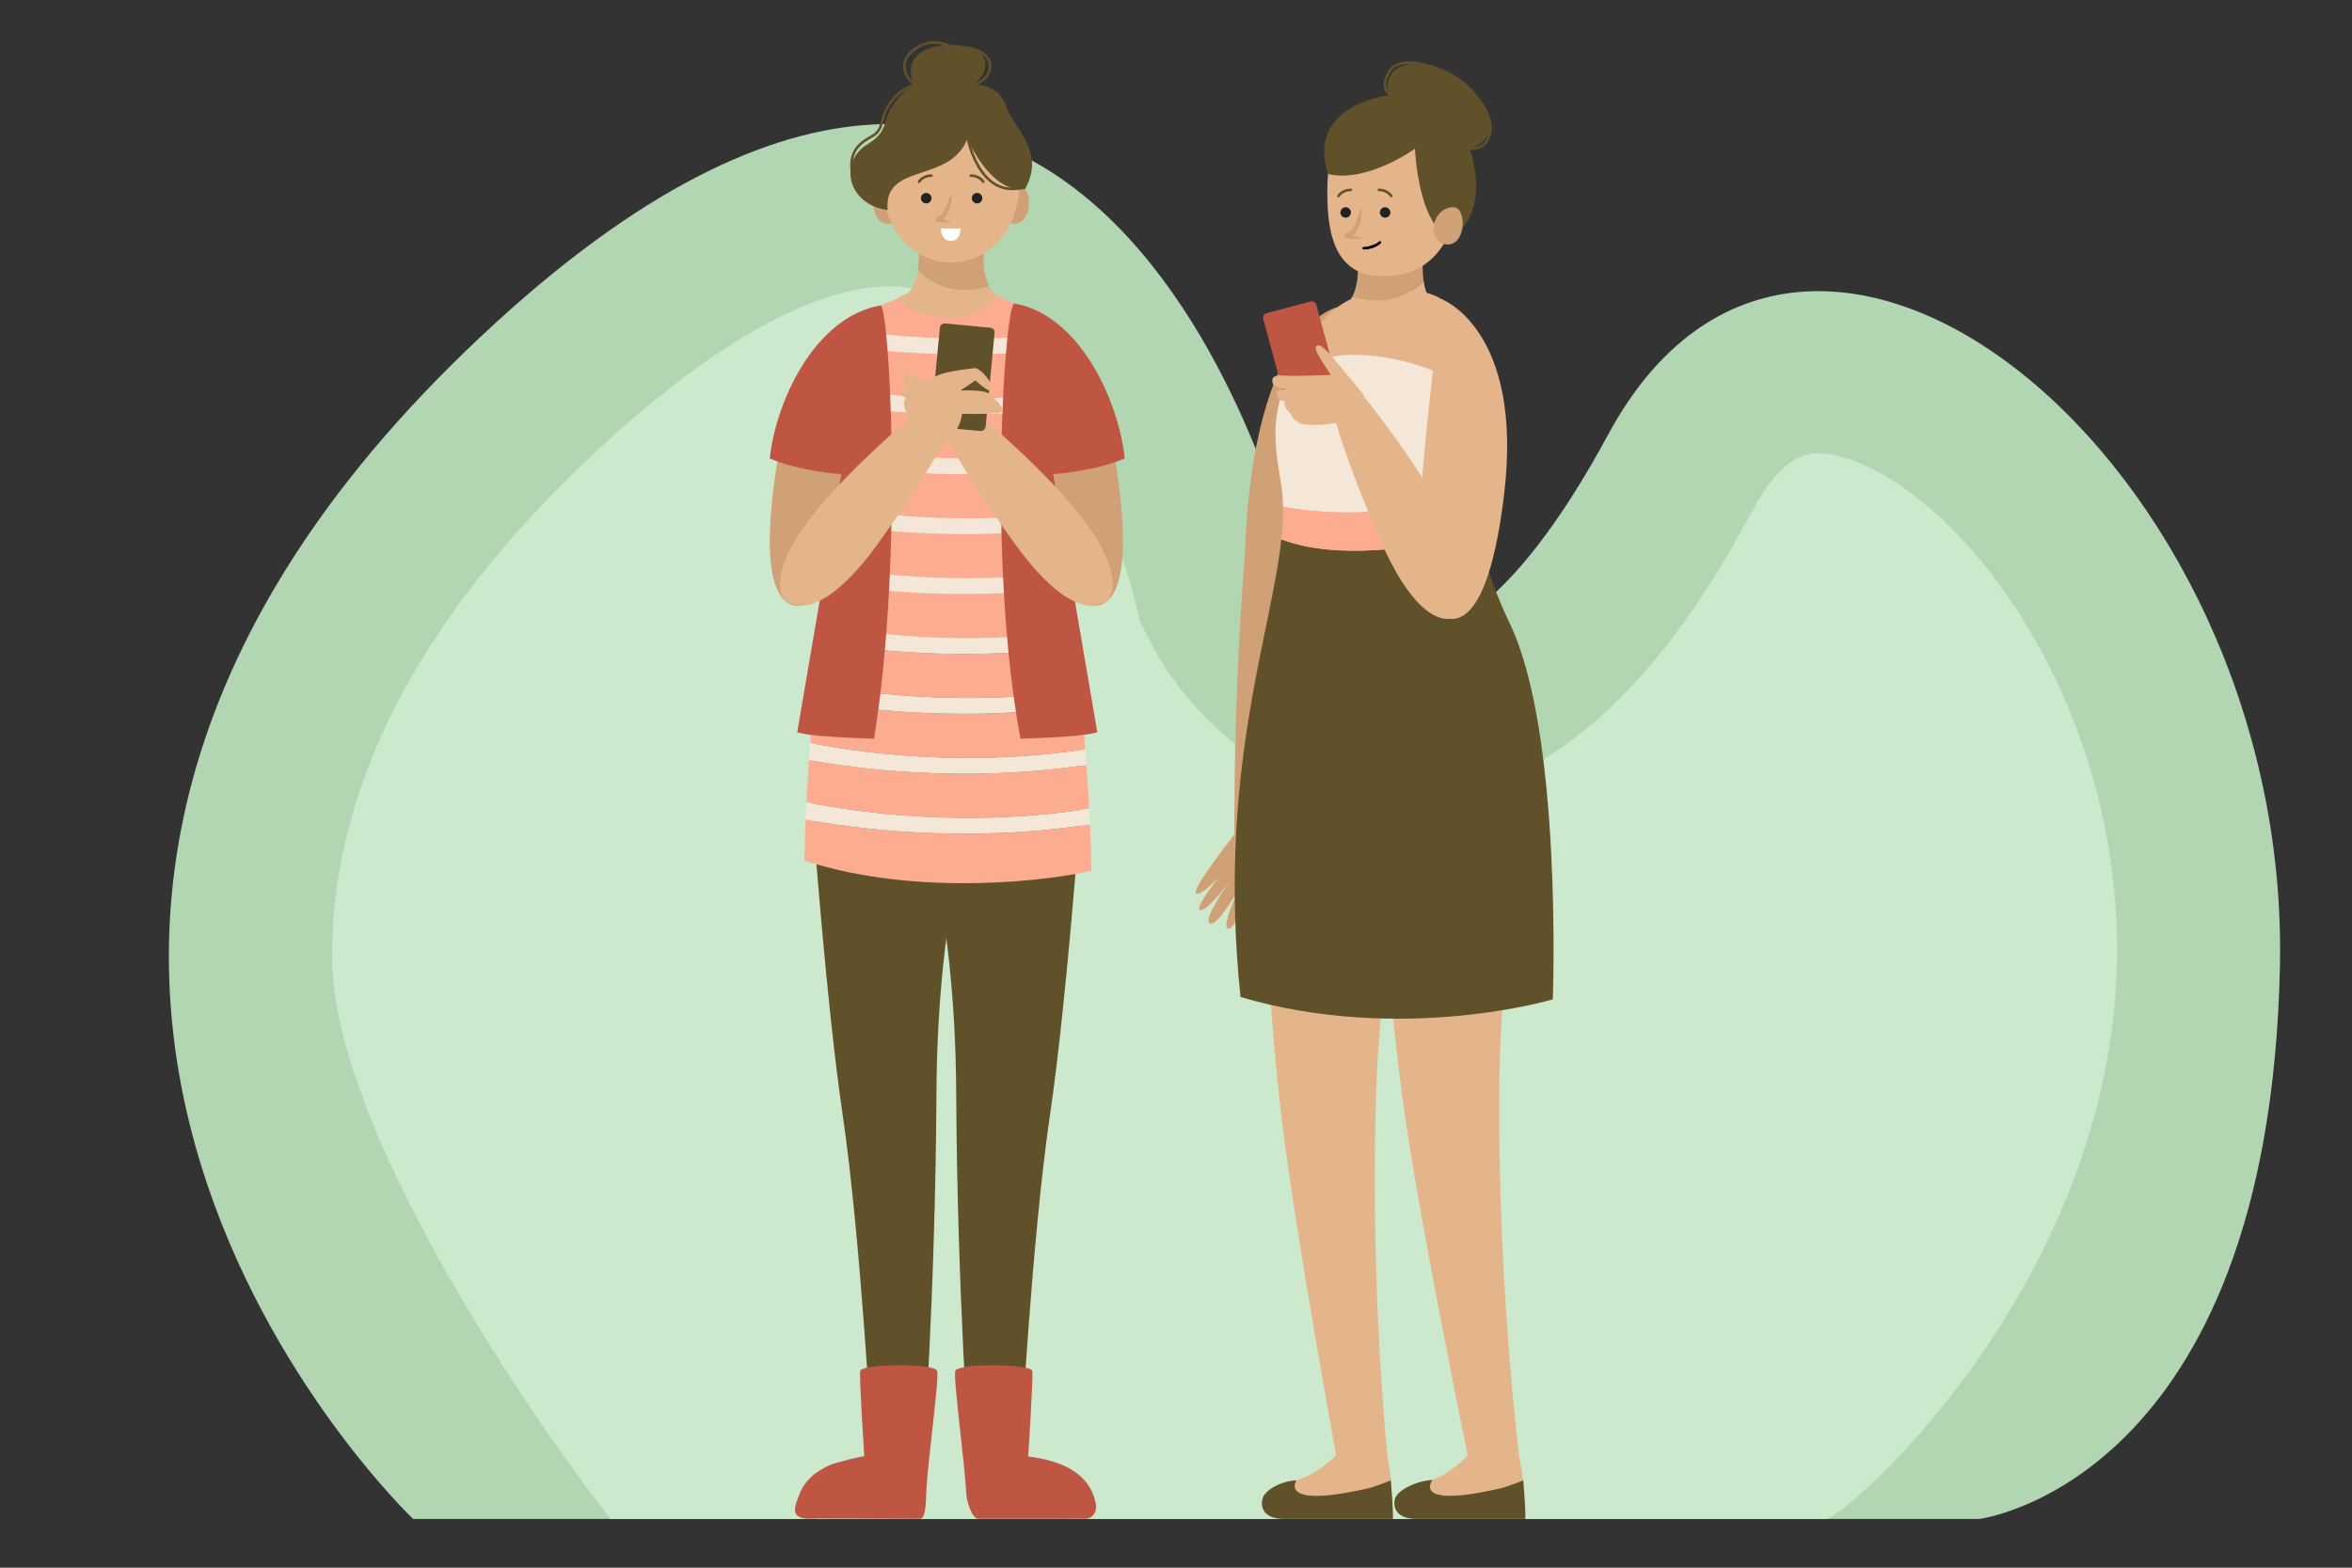
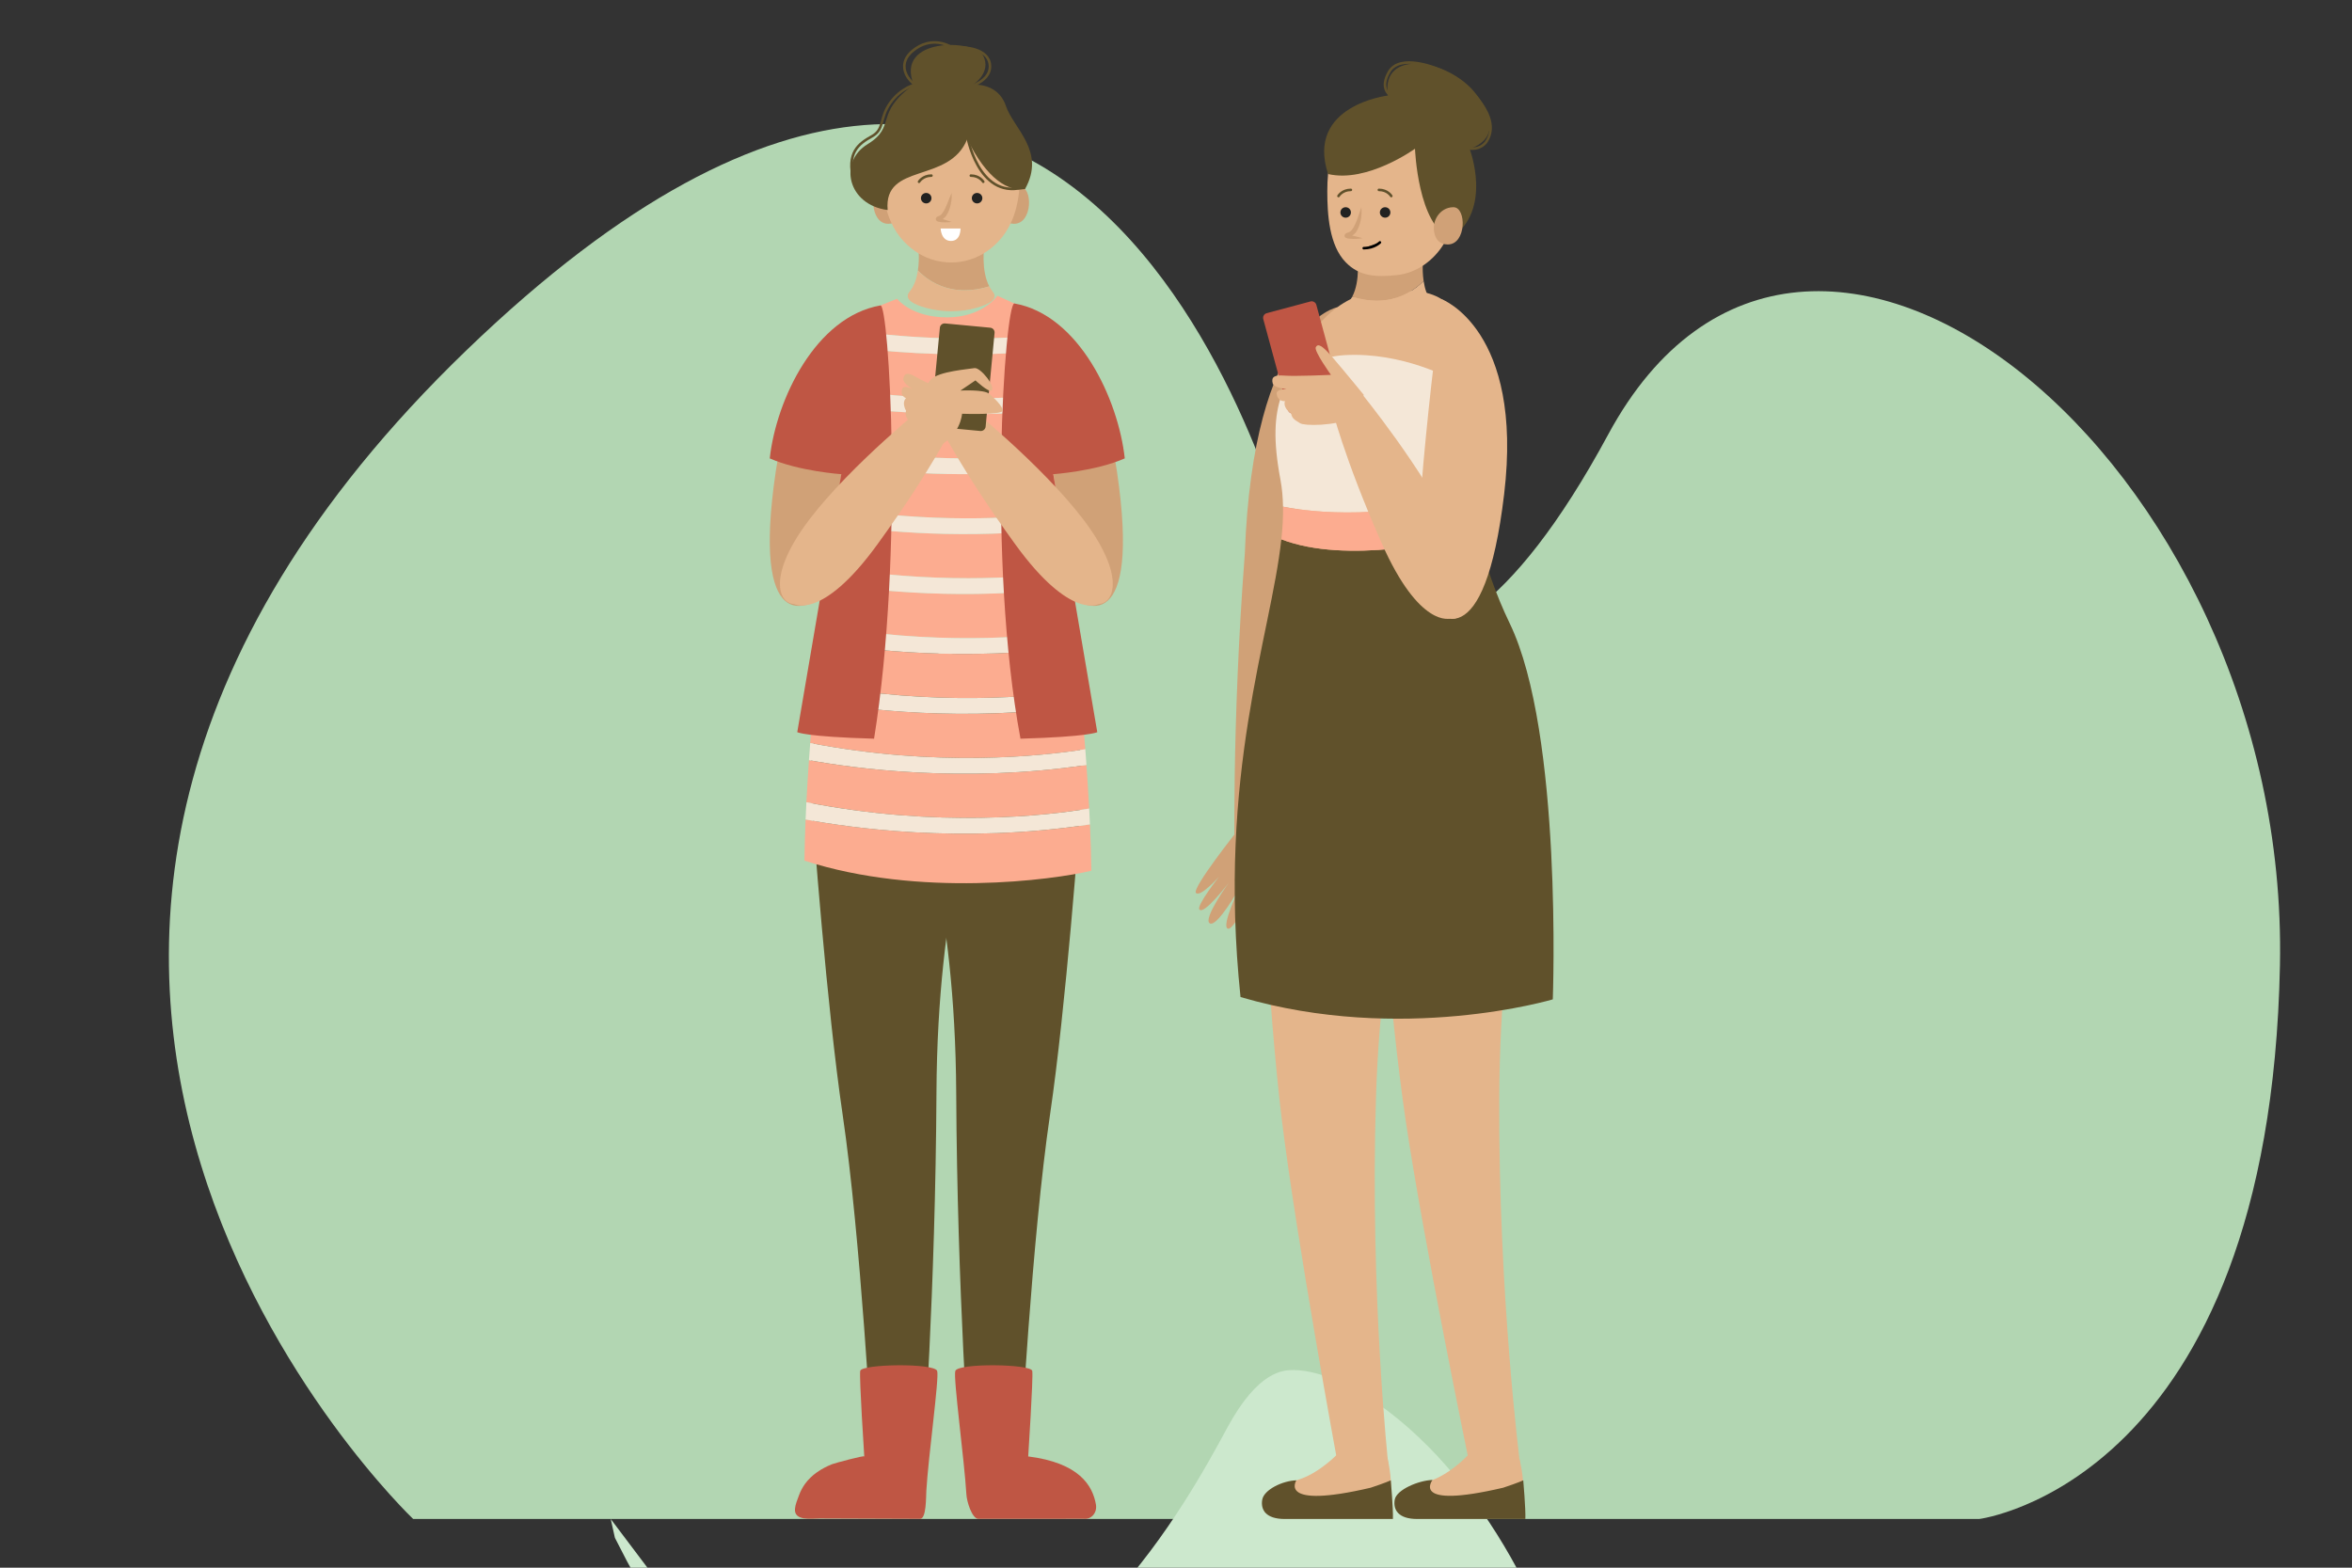
<svg xmlns="http://www.w3.org/2000/svg" xmlns:ns1="http://sodipodi.sourceforge.net/DTD/sodipodi-0.dtd" xmlns:ns2="http://www.inkscape.org/namespaces/inkscape" x="0px" y="0px" viewBox="0 0 750 500" style="enable-background:new 0 0 750 500;" xml:space="preserve" id="svg193" ns1:docname="Liker les pages  Groupama Centre Manche - Illustration - Groupama.svg" ns2:version="0.92.5 (2060ec1f9f, 2020-04-08)">
  <rect x="0" y="0" width="750" height="500" fill="#333333" stroke="none" />
  <defs id="defs197" />
  <style type="text/css" id="style2">
	.st0{fill:#FFFFFF;}
	.st1{fill:#FFF9F3;}
	.st2{fill:#B2D6B2;}
	.st3{fill:#CCE8CD;}
	.st4{fill:#E4B58B;}
	.st5{fill:#60512B;}
	.st6{fill:#F6CAAD;}
	.st7{fill:#D0A177;}
	.st8{fill:#FCAC90;}
	.st9{fill:#F4E7D7;}
	.st10{fill:#BF5644;}
	.st11{fill:#222221;}
	.st12{fill:none;stroke:#60512B;stroke-width:0.552;stroke-linecap:round;stroke-linejoin:round;stroke-miterlimit:10;}
	.st13{fill:#222221;stroke:#000000;stroke-width:0.552;stroke-linecap:round;stroke-linejoin:round;stroke-miterlimit:10;}
</style>
  <g id="OBJECTS" transform="matrix(1.486,0,0,1.478,-149.028,-122.179)">
    <g id="g189">
      <g id="g13">
        <path class="st2" d="M 525,410.45 H 188.95 c 0,0 -125.21,-119.68 11.39,-252.16 136.6,-132.48 177.69,46.45 177.69,46.45 0,0 24.98,50.57 67.37,-28.34 42.39,-78.91 146.27,5.7 144.14,114.51 C 587.34,402.6 525,410.45 525,410.45 Z" id="path9" ns2:connector-curvature="0" style="fill:#b2d6b2" />
-         <path class="st3" d="m 231.34,410.45 c -12.24,-15.39 -59.88,-82.49 -59.81,-121.57 0.07,-35.82 17.96,-71.31 53.18,-105.47 25.92,-25.14 49.54,-38.98 66.51,-38.98 13.16,0 25.51,9.71 36.7,28.85 10.86,18.58 15.74,38.18 16.02,39.35 l 0.9,4.06 1.82,3.55 c 8.08,16.35 26.99,35.45 53.68,35.45 42.2,0 67.56,-47.22 75.9,-62.74 6.7,-12.46 12.17,-12.46 14.23,-12.46 6.15,0 17.03,4.39 29.11,16.72 17.44,17.78 35.78,51.55 34.97,93.01 -1.34,68.12 -55.42,117.59 -62.26,120.23 z" id="path11" ns2:connector-curvature="0" style="fill:#cce8cd" />
+         <path class="st3" d="m 231.34,410.45 l 0.9,4.06 1.82,3.55 c 8.08,16.35 26.99,35.45 53.68,35.45 42.2,0 67.56,-47.22 75.9,-62.74 6.7,-12.46 12.17,-12.46 14.23,-12.46 6.15,0 17.03,4.39 29.11,16.72 17.44,17.78 35.78,51.55 34.97,93.01 -1.34,68.12 -55.42,117.59 -62.26,120.23 z" id="path11" ns2:connector-curvature="0" style="fill:#cce8cd" />
      </g>
      <g id="g125">
-         <path class="st4" d="m 281.98,205.26 c 3.97,-16.87 -1.97,-19.84 -0.44,-38.42 1.14,-13.86 11.36,-22.11 18.92,-22.19 3.78,-0.04 1,-0.01 4.77,-0.2 7.54,-0.37 14.79,1.89 17.59,21.03 2.38,18.49 -7.65,22.21 -2.05,38.61 4.13,12.09 12.45,34.58 11.32,40.5 -1.44,7.57 -21.03,3.8 -24.88,4.4 -4.85,0.75 -9.73,0.81 -14.58,-0.05 -2.3,-0.41 -18.06,0.24 -17.74,-3.21 -0.01,0 1.4,-16.25 7.09,-40.47 z" id="path15" ns2:connector-curvature="0" style="fill:#e4b58b" />
        <path class="st5" d="m 332.52,248.7 c 0.09,1.31 0.07,2.62 -0.03,3.92 -0.64,9.07 -3.47,47.33 -6.88,70.58 -3.89,26.51 -6.32,72.06 -6.32,72.06 l -10.93,2.48 c 0,0 -2.67,-36.76 -2.88,-79.17 -0.21,-42.4 -8.75,-62.46 -10.16,-80.27 -1.38,-17.53 34.32,-29.72 37.2,10.4 z" id="path17" ns2:connector-curvature="0" style="fill:#60512b" />
        <path class="st6" d="m 319.3,395.26 c 0,0 3.64,4.11 8.01,5.78 4.37,1.67 7.25,1.58 7.53,7.32 -4.78,1.43 -11.64,-0.06 -15.99,-1.27 -4.35,-1.21 -8.82,-0.04 -10.38,-2.08 -1.56,-2.03 0.31,-9.11 0.31,-9.11 z" id="path19" ns2:connector-curvature="0" style="fill:#f6caad" />
        <path class="st5" d="m 274.2,248.7 c -0.09,1.31 -0.07,2.62 0.03,3.92 0.64,9.07 3.47,47.33 6.88,70.58 3.89,26.51 6.32,72.06 6.32,72.06 l 10.93,2.48 c 0,0 2.67,-36.76 2.88,-79.17 0.21,-42.4 8.75,-62.46 10.16,-80.27 1.38,-17.53 -34.32,-29.72 -37.2,10.4 z" id="path21" ns2:connector-curvature="0" style="fill:#60512b" />
        <path class="st6" d="m 287.42,395.26 c 0,0 -3.64,4.11 -8.01,5.78 -4.37,1.67 -7.25,1.58 -7.53,7.32 4.78,1.43 11.64,-0.06 15.99,-1.27 4.35,-1.21 8.82,-0.04 10.38,-2.08 1.56,-2.03 -0.31,-9.11 -0.31,-9.11 z" id="path23" ns2:connector-curvature="0" style="fill:#f6caad" />
        <path class="st7" d="m 290.77,148.58 c 0,0 -18.81,0.43 -24.01,35.79 -5.2,35.36 6.69,30.63 11.44,25.55 4.74,-5.08 12.57,-61.34 12.57,-61.34 z" id="path25" ns2:connector-curvature="0" style="fill:#d0a177" />
        <path class="st7" d="m 316.13,147.98 c 0,0 18.63,1.03 23.84,36.39 5.2,35.36 -6.7,30.63 -11.44,25.55 -4.75,-5.08 -12.4,-61.94 -12.4,-61.94 z" id="path27" ns2:connector-curvature="0" style="fill:#d0a177" />
        <path class="st8" d="m 273.16,259.49 c -0.12,3.04 -0.21,6.01 -0.25,8.89 24.6,8.03 53.37,4.18 61.57,2.18 -0.04,-3.15 -0.14,-6.5 -0.3,-10 -27.59,4.28 -51.97,0.65 -61.02,-1.07 z" id="path29" ns2:connector-curvature="0" style="fill:#fcac90" />
        <path class="st8" d="m 273.88,246.7 c -0.21,3.07 -0.4,6.1 -0.55,9.08 28.3,5.62 51.61,2.88 60.68,1.36 -0.16,-3.04 -0.36,-6.18 -0.59,-9.4 -26.56,3.99 -50.05,0.71 -59.54,-1.04 z" id="path31" ns2:connector-curvature="0" style="fill:#fcac90" />
        <path class="st8" d="m 274.91,233.96 c -0.28,3.03 -0.53,6.05 -0.76,9.05 27.11,5.24 49.52,2.86 59.03,1.34 -0.24,-3.08 -0.5,-6.21 -0.79,-9.38 -25.22,3.61 -47.52,0.74 -57.48,-1.01 z" id="path33" ns2:connector-curvature="0" style="fill:#fcac90" />
        <path class="st8" d="m 320.98,155.24 c -0.67,-2.81 -1.29,-5.03 -1.86,-6.54 0.33,0.13 -4.8,-2.22 -4.8,-2.22 0,0 -3.13,4.67 -10.81,4.67 -7.68,0 -10.72,-4.01 -10.72,-4.01 l -6.32,2.53 c 0,0 -0.3,1.67 -0.81,4.66 13.98,1.75 26.2,1.6 35.32,0.91 z" id="path35" ns2:connector-curvature="0" style="fill:#fcac90" />
        <path class="st8" d="m 276.19,221.25 c -0.33,3 -0.64,6.02 -0.93,9.04 25.62,4.78 46.9,2.79 56.82,1.3 -0.3,-3.11 -0.61,-6.24 -0.95,-9.37 -23.69,3.21 -44.63,0.76 -54.94,-0.97 z" id="path37" ns2:connector-curvature="0" style="fill:#fcac90" />
        <path class="st8" d="m 323.57,167.95 c -0.63,-3.47 -1.25,-6.62 -1.84,-9.38 -14.41,1.14 -27.29,0.36 -36.68,-0.72 -0.43,2.55 -0.94,5.63 -1.5,9.14 16.26,2.23 30.27,1.85 40.02,0.96 z" id="path39" ns2:connector-curvature="0" style="fill:#fcac90" />
        <path class="st8" d="m 281.08,183.21 c -0.43,2.91 -0.86,5.95 -1.29,9.08 20.29,3.24 37.46,2.32 47.8,1.11 -0.45,-3.22 -0.91,-6.35 -1.37,-9.38 -18.41,1.93 -34.76,0.62 -45.14,-0.81 z" id="path41" ns2:connector-curvature="0" style="fill:#fcac90" />
        <path class="st8" d="m 279.3,195.88 c -0.4,2.95 -0.8,5.98 -1.19,9.06 22.16,3.76 40.79,2.52 51.16,1.18 -0.4,-3.17 -0.8,-6.3 -1.22,-9.37 -20.26,2.35 -38.21,0.69 -48.75,-0.87 z" id="path43" ns2:connector-curvature="0" style="fill:#fcac90" />
        <path class="st8" d="m 283,170.53 c -0.44,2.83 -0.91,5.87 -1.39,9.1 18.32,2.73 33.96,2.1 44.1,1.04 -0.52,-3.29 -1.03,-6.43 -1.54,-9.38 -16.49,1.54 -31.17,0.51 -41.17,-0.76 z" id="path45" ns2:connector-curvature="0" style="fill:#fcac90" />
        <path class="st8" d="m 277.66,208.56 c -0.37,2.98 -0.72,6 -1.07,9.05 23.96,4.28 43.96,2.67 54.17,1.24 -0.35,-3.14 -0.71,-6.27 -1.09,-9.38 -22.01,2.78 -41.49,0.75 -52.01,-0.91 z" id="path47" ns2:connector-curvature="0" style="fill:#fcac90" />
        <path class="st9" d="m 273.33,255.78 c -0.06,1.25 -0.12,2.49 -0.17,3.72 9.05,1.72 33.43,5.34 61.02,1.06 -0.05,-1.13 -0.11,-2.27 -0.17,-3.42 -9.07,1.52 -32.38,4.25 -60.68,-1.36 z" id="path49" ns2:connector-curvature="0" style="fill:#f4e7d7" />
        <path class="st9" d="m 274.15,243 c -0.09,1.24 -0.19,2.47 -0.27,3.7 9.49,1.75 32.98,5.03 59.55,1.04 -0.08,-1.12 -0.16,-2.26 -0.25,-3.4 -9.51,1.52 -31.92,3.91 -59.03,-1.34 z" id="path51" ns2:connector-curvature="0" style="fill:#f4e7d7" />
        <path class="st9" d="m 275.26,230.29 c -0.12,1.23 -0.23,2.45 -0.35,3.67 9.95,1.76 32.25,4.62 57.48,1 -0.1,-1.12 -0.21,-2.25 -0.31,-3.38 -9.92,1.5 -31.2,3.49 -56.82,-1.29 z" id="path53" ns2:connector-curvature="0" style="fill:#f4e7d7" />
        <path class="st9" d="m 276.59,217.61 c -0.14,1.21 -0.27,2.42 -0.4,3.64 10.31,1.73 31.26,4.18 54.94,0.97 -0.12,-1.12 -0.24,-2.25 -0.37,-3.37 -10.21,1.43 -30.21,3.04 -54.17,-1.24 z" id="path55" ns2:connector-curvature="0" style="fill:#f4e7d7" />
        <path class="st9" d="m 279.79,192.29 c -0.16,1.18 -0.33,2.38 -0.49,3.59 10.55,1.56 28.49,3.22 48.75,0.86 -0.15,-1.12 -0.31,-2.24 -0.46,-3.35 -10.35,1.22 -27.51,2.14 -47.8,-1.1 z" id="path57" ns2:connector-curvature="0" style="fill:#f4e7d7" />
        <path class="st9" d="m 278.11,204.94 c -0.15,1.2 -0.3,2.41 -0.45,3.62 10.52,1.66 30,3.7 52.02,0.91 -0.14,-1.12 -0.27,-2.24 -0.41,-3.35 -10.37,1.34 -28.99,2.57 -51.16,-1.18 z" id="path59" ns2:connector-curvature="0" style="fill:#f4e7d7" />
        <path class="st9" d="m 281.61,179.63 c -0.17,1.17 -0.35,2.36 -0.53,3.57 10.38,1.43 26.73,2.75 45.14,0.81 -0.17,-1.13 -0.34,-2.24 -0.51,-3.34 -10.15,1.07 -25.78,1.69 -44.1,-1.04 z" id="path61" ns2:connector-curvature="0" style="fill:#f4e7d7" />
        <path class="st9" d="m 324.16,171.29 c -0.2,-1.14 -0.4,-2.26 -0.59,-3.34 -9.75,0.89 -23.76,1.27 -40.01,-0.96 -0.18,1.14 -0.37,2.32 -0.56,3.54 10,1.27 24.68,2.3 41.16,0.76 z" id="path63" ns2:connector-curvature="0" style="fill:#f4e7d7" />
        <path class="st9" d="m 321.73,158.57 c -0.26,-1.19 -0.51,-2.3 -0.75,-3.33 -9.12,0.69 -21.34,0.84 -35.33,-0.91 -0.18,1.02 -0.38,2.2 -0.6,3.52 9.39,1.09 22.27,1.86 36.68,0.72 z" id="path65" ns2:connector-curvature="0" style="fill:#f4e7d7" />
        <path class="st4" d="m 306.91,165.04 c -0.82,-3.24 -1.38,-3.8 -2.07,-3.33 -0.69,0.48 0.26,6.21 0.26,6.21 0,0 -6.48,-2.84 -8.21,-3.88 -1.73,-1.04 -2.51,-0.95 -2.77,0.35 -0.13,0.63 0.86,1.49 1.9,2.2 -0.96,-0.45 -1.91,-0.68 -2.13,0 -0.51,1.56 0.83,1.99 0.83,1.99 0,0 -1.04,0.82 0,2.72 -0.35,1.12 0.3,1.73 0.73,2.51 0.43,0.78 5.64,3.5 10.25,3.72 l 3.4,-3.24 c 0.01,0 -1.37,-6.01 -2.19,-9.25 z" id="path67" ns2:connector-curvature="0" style="fill:#e4b58b" />
        <path class="st10" d="m 289.2,148.58 c 1.83,-0.68 5.13,53.09 -1.35,93.49 -14.79,-0.42 -16.48,-1.41 -16.48,-1.41 l 9.45,-55.67 c 0,0 -9.14,-0.64 -15.35,-3.41 1.4,-12.77 9.87,-30.55 23.73,-33 z" id="path69" ns2:connector-curvature="0" style="fill:#bf5644" />
        <path class="st10" d="m 317.96,148.15 c -2.04,0 -5.9,55.04 1.31,93.92 14.79,-0.42 16.48,-1.41 16.48,-1.41 l -9.45,-55.67 c 0,0 9.14,-0.64 15.35,-3.41 -1.39,-12.77 -9.82,-30.98 -23.69,-33.43 z" id="path71" ns2:connector-curvature="0" style="fill:#bf5644" />
        <path class="st7" d="m 293.71,128.72 c 0.77,-2.77 -1.1,-5.75 -3.97,-5.8 -0.03,0 -0.06,0 -0.08,0 -2.83,0 -2.8,8.04 1.23,8.04 1.7,0 2.48,-1.04 2.82,-2.24 z" id="path73" ns2:connector-curvature="0" style="fill:#d0a177" />
        <path class="st7" d="m 315.08,128.72 c -0.77,-2.77 1.1,-5.75 3.97,-5.8 0.03,0 0.06,0 0.08,0 2.83,0 2.8,8.04 -1.23,8.04 -1.71,0 -2.49,-1.04 -2.82,-2.24 z" id="path75" ns2:connector-curvature="0" style="fill:#d0a177" />
        <g id="g81">
          <path class="st7" d="m 312.58,144.46 c -1.82,-3.45 -1.09,-8.71 -1.09,-8.71 l -7.09,-1.09 -7.09,1.09 c 0,0 0.36,2.57 -0.05,5.29 2.58,2.64 7.55,5.81 15.32,3.42 z" id="path77" ns2:connector-curvature="0" style="fill:#d0a177" />
          <path class="st4" d="m 312.58,144.46 c -7.77,2.39 -12.74,-0.78 -15.33,-3.41 -0.24,1.62 -0.75,3.3 -1.77,4.53 -1.36,1.64 0.86,2.77 3.43,3.5 3.58,1.01 7.38,1.01 10.96,0 2.57,-0.73 4.8,-1.86 3.43,-3.5 -0.28,-0.35 -0.51,-0.72 -0.72,-1.12 z" id="path79" ns2:connector-curvature="0" style="fill:#e4b58b" />
        </g>
        <path class="st4" d="m 309.91,103.69 c -3.47,-1.7 -7.57,-1.7 -11.04,0 -4.18,2.04 -9.21,6.71 -9.21,17.33 0,2.46 0.28,4.59 0.75,6.44 1.06,4.22 3.15,6.96 5.39,8.75 0.59,0.47 1.19,0.91 1.79,1.25 4.23,2.46 9.37,2.46 13.6,0 0.6,-0.35 1.2,-0.78 1.79,-1.25 2.24,-1.79 4.33,-4.53 5.39,-8.75 0.47,-1.85 0.75,-3.98 0.75,-6.44 0,-10.62 -5.03,-15.29 -9.21,-17.33 z" id="path83" ns2:connector-curvature="0" style="fill:#e4b58b" />
        <path class="st11" d="m 297.91,125.43 c 0,0.62 0.5,1.13 1.13,1.13 0.62,0 1.13,-0.5 1.13,-1.13 0,-0.62 -0.5,-1.13 -1.13,-1.13 -0.63,0 -1.13,0.5 -1.13,1.13 z" id="path85" ns2:connector-curvature="0" style="fill:#222221" />
        <path class="st11" d="m 308.83,125.43 c 0,0.62 0.5,1.13 1.13,1.13 0.62,0 1.13,-0.5 1.13,-1.13 0,-0.62 -0.5,-1.13 -1.13,-1.13 -0.63,0 -1.13,0.5 -1.13,1.13 z" id="path87" ns2:connector-curvature="0" style="fill:#222221" />
        <path class="st12" d="m 297.5,121.89 c 0,0 0.78,-1.33 2.66,-1.33" id="path89" ns2:connector-curvature="0" style="fill:none;stroke:#60512b;stroke-width:0.552;stroke-linecap:round;stroke-linejoin:round;stroke-miterlimit:10" />
        <path class="st12" d="m 311.28,121.89 c 0,0 -0.78,-1.33 -2.66,-1.33" id="path91" ns2:connector-curvature="0" style="fill:none;stroke:#60512b;stroke-width:0.552;stroke-linecap:round;stroke-linejoin:round;stroke-miterlimit:10" />
        <path class="st0" d="m 302.14,131.97 h 4.26 c 0,0 0.11,2.69 -2.04,2.69 -2.16,0 -2.22,-2.69 -2.22,-2.69 z" id="path93" ns2:connector-curvature="0" style="fill:#ffffff" />
        <path class="st4" d="m 270.67,213 c 0,0 5.98,3.63 17.86,-12.81 11.88,-16.44 16.75,-26.58 16.75,-26.58 l -5.76,-4.07 c 0,0 -16.47,13.23 -25.56,25.24 -9.08,12.02 -6.62,18.1 -3.29,18.22 z" id="path95" ns2:connector-curvature="0" style="fill:#e4b58b" />
        <path class="st4" d="m 336.06,213 c 0,0 -5.98,3.63 -17.86,-12.81 -11.88,-16.44 -16.75,-26.58 -16.75,-26.58 l 5.76,-4.07 c 0,0 16.47,13.23 25.56,25.24 9.08,12.02 6.62,18.1 3.29,18.22 z" id="path97" ns2:connector-curvature="0" style="fill:#e4b58b" />
        <path class="st10" d="m 285.75,396.95 c 0,0 -1.1,-16.93 -0.87,-18.45 0.23,-1.51 15.93,-1.74 16.51,0 0.48,1.43 -1.9,18.49 -2.32,25.85 -0.08,1.47 0,6.07 -1.34,6.07 -8.47,0 -13.52,-0.08 -21.6,-0.08 -1.66,0 -5.47,0.62 -5.25,-2.08 0.08,-0.98 0.51,-1.95 0.84,-2.86 0.31,-0.88 0.75,-1.72 1.29,-2.49 1.43,-2 3.56,-3.37 5.82,-4.28 0.63,-0.25 6.91,-1.95 6.92,-1.68 z" id="path99" ns2:connector-curvature="0" style="fill:#bf5644" />
        <path class="st10" d="m 320.93,396.95 c 0,0 1.1,-16.93 0.87,-18.45 -0.23,-1.51 -15.93,-1.74 -16.51,0 -0.48,1.43 1.95,19.33 2.38,26.7 0.08,1.47 1.17,5.08 2.5,5.22 l 22.71,-0.01 c 1.61,0.17 2.89,-1.32 2.58,-3.09 -0.71,-4.1 -3.6,-8.98 -14.53,-10.37 z" id="path101" ns2:connector-curvature="0" style="fill:#bf5644" />
        <path class="st5" d="m 309.11,100.94 c 0,0 4,-2.62 2.17,-6.23 -1.83,-3.61 -19.03,-4.11 -14.92,6.23 -8.6,6.23 -3.59,8.97 -9.9,12.84 -6.3,3.86 -4.27,13.09 4.31,14.21 -0.93,-10.35 13.24,-5.61 17.08,-15.33 4.21,8.72 8.88,11.38 12.4,10.8 4.52,-8.18 -2.44,-12.97 -4.13,-17.99 -1.69,-5.03 -7.01,-4.53 -7.01,-4.53 z" id="path103" ns2:connector-curvature="0" style="fill:#60512b" />
        <path class="st5" d="m 310.66,175.67 -9.68,-0.92 c -0.57,-0.05 -0.99,-0.56 -0.93,-1.13 l 1.92,-20.23 c 0.05,-0.57 0.56,-0.99 1.13,-0.93 l 9.68,0.92 c 0.57,0.05 0.99,0.56 0.93,1.13 l -1.92,20.23 c -0.06,0.56 -0.56,0.98 -1.13,0.93 z" id="path105" ns2:connector-curvature="0" style="fill:#60512b" />
        <path class="st4" d="m 312.56,167.64 c -1.14,-0.98 -6.18,-0.69 -6.18,-0.69 l 3.23,-2.2 c 0,0 2.79,2.62 3.41,2.2 1.07,-0.75 -2.35,-5.07 -3.63,-4.85 -1.29,0.23 -7.67,0.7 -9.34,2.45 -1.67,1.74 -4.92,10 -4.92,10 l 5.91,4.69 c 5.38,-2.27 5.7,-7.29 5.7,-7.29 0,0 8.71,0.3 8.71,-0.68 -0.01,-0.98 -1.76,-2.64 -2.89,-3.63 z" id="path107" ns2:connector-curvature="0" style="fill:#e4b58b" />
        <path class="st12" d="M 285.87,397.25" id="path109" ns2:connector-curvature="0" style="fill:none;stroke:#60512b;stroke-width:0.552;stroke-linecap:round;stroke-linejoin:round;stroke-miterlimit:10" />
        <path class="st12" d="M 320.84,397.25" id="path111" ns2:connector-curvature="0" style="fill:none;stroke:#60512b;stroke-width:0.552;stroke-linecap:round;stroke-linejoin:round;stroke-miterlimit:10" />
        <path class="st12" d="m 296.96,100.84 c 0,0 -3.18,0.61 -5.61,3.99 -2.42,3.38 -1.16,5.71 -3.99,7.27 -2.83,1.57 -5.45,3.53 -3.89,9.49" id="path113" ns2:connector-curvature="0" style="fill:none;stroke:#60512b;stroke-width:0.552;stroke-linecap:round;stroke-linejoin:round;stroke-miterlimit:10" />
        <path class="st12" d="m 304.13,92.66 c 0,0 -3.94,-2.42 -7.98,0.96 -4.04,3.38 -0.43,7.58 2.36,8.23" id="path115" ns2:connector-curvature="0" style="fill:none;stroke:#60512b;stroke-width:0.552;stroke-linecap:round;stroke-linejoin:round;stroke-miterlimit:10" />
        <path class="st12" d="m 306.66,92.91 c 0,0 5.86,-0.03 6.06,3.92 0.2,3.95 -6.06,5.02 -6.06,5.02" id="path117" ns2:connector-curvature="0" style="fill:none;stroke:#60512b;stroke-width:0.552;stroke-linecap:round;stroke-linejoin:round;stroke-miterlimit:10" />
        <path class="st12" d="m 307.82,111.85 c 0,0 2.27,13.69 11.87,11.31" id="path119" ns2:connector-curvature="0" style="fill:none;stroke:#60512b;stroke-width:0.552;stroke-linecap:round;stroke-linejoin:round;stroke-miterlimit:10" />
        <g id="g123">
          <path class="st7" d="m 304.49,124.3 c 0.07,0.84 -0.01,1.68 -0.19,2.5 -0.17,0.82 -0.45,1.64 -0.96,2.4 -0.28,0.36 -0.61,0.76 -1.18,0.94 -0.15,0.06 -0.2,0.05 -0.27,0.07 -0.04,0.01 -0.05,0.02 -0.06,0.01 0.03,-0.02 0,0.01 0.07,-0.08 0.03,-0.04 0.03,-0.06 0.05,-0.14 0.02,-0.07 -0.01,-0.16 -0.02,-0.2 -0.01,-0.04 -0.03,-0.07 -0.06,-0.1 -0.01,-0.02 -0.01,-0.02 -0.02,-0.02 -0.02,-0.01 0,0 0,0 0.01,0.01 0.05,0.03 0.08,0.04 0.07,0.04 0.16,0.07 0.24,0.1 0.73,0.25 1.54,0.45 2.33,0.73 -0.84,0.12 -1.66,0.15 -2.52,0.02 -0.11,-0.02 -0.22,-0.04 -0.34,-0.07 -0.06,-0.02 -0.12,-0.04 -0.2,-0.08 -0.04,-0.02 -0.07,-0.03 -0.13,-0.08 -0.03,-0.02 -0.05,-0.04 -0.08,-0.07 -0.04,-0.05 -0.08,-0.1 -0.1,-0.16 -0.03,-0.06 -0.04,-0.18 -0.03,-0.27 0.02,-0.1 0.04,-0.14 0.08,-0.2 0.09,-0.13 0.11,-0.12 0.18,-0.18 0.09,-0.06 0.16,-0.09 0.22,-0.12 0.11,-0.06 0.28,-0.09 0.31,-0.12 0.23,-0.07 0.46,-0.33 0.66,-0.62 0.42,-0.58 0.73,-1.32 1.03,-2.05 0.29,-0.72 0.57,-1.48 0.91,-2.25 z" id="path121" ns2:connector-curvature="0" style="fill:#d0a177" />
        </g>
      </g>
      <g id="g187">
        <path class="st7" d="m 387.28,148.96 c 0,0 -18.06,3.24 -19.87,53.22 -2.89,37.82 -2.17,67.54 -2.17,67.54 h 6.3 c 0,-0.01 15.1,-79.42 15.74,-120.76 z" id="path127" ns2:connector-curvature="0" style="fill:#d0a177" />
        <path class="st4" d="m 377.68,206.25 c 3.97,-16.87 -1.97,-19.84 -0.44,-38.42 1.14,-13.86 11.36,-22.11 18.92,-22.19 3.78,-0.04 1,-0.01 4.77,-0.2 7.54,-0.37 14.79,1.89 17.59,21.03 2.38,18.49 -7.65,22.21 -2.05,38.61 4.13,12.09 12.9,28.28 11.78,34.21 -1.44,7.57 -21.48,10.09 -25.34,10.69 -4.85,0.75 -9.73,0.81 -14.58,-0.05 -2.3,-0.41 -18.06,0.24 -17.74,-3.21 -0.01,-0.01 1.4,-16.25 7.09,-40.47 z" id="path129" ns2:connector-curvature="0" style="fill:#e4b58b" />
        <path class="st7" d="m 356.93,275.36 c 0.96,0.98 4.95,-3.51 4.95,-3.51 0,0 -4.83,6.18 -4.23,7.05 0.94,1.37 6.31,-5.74 6.31,-5.74 0,0 -5.66,7.89 -4.05,8.76 1.6,0.86 6.31,-7.58 6.31,-7.58 0,0 -3.94,8.22 -2.44,8.72 1.5,0.5 6.17,-10.3 6.17,-10.3 0,0 1.64,5.72 2.83,5.46 2,-0.44 -0.98,-12.73 -0.98,-12.73 l -5.88,-3.68 c 0,-0.02 -9.95,12.57 -8.99,13.55 z" id="path131" ns2:connector-curvature="0" style="fill:#d0a177" />
        <path class="st4" d="m 370.28,249.2 c -0.13,1.3 -0.13,2.61 -0.07,3.92 0.41,9.09 2.27,47.4 5.09,70.73 3.22,26.6 12,74.41 12,74.41 l 10.9,0.47 c 0,0 -3.94,-36.62 -2.65,-79 1.28,-42.38 10.33,-62.22 12.19,-79.99 1.82,-17.49 -33.56,-30.58 -37.46,9.46 z" id="path133" ns2:connector-curvature="0" style="fill:#e4b58b" />
        <path class="st4" d="m 387.5,396.24 c 0,0 -3.74,4.02 -8.15,5.58 -4.41,1.56 -7.29,1.39 -7.71,7.13 4.74,1.55 11.64,0.23 16.01,-0.87 4.38,-1.1 8.82,0.18 10.43,-1.81 1.61,-1.99 -0.08,-9.12 -0.08,-9.12 z" id="path135" ns2:connector-curvature="0" style="fill:#e4b58b" />
        <path class="st4" d="m 394.98,249.69 c -0.09,1.31 -0.07,2.62 0.03,3.92 0.64,9.07 3.47,47.33 6.88,70.58 3.89,26.51 13.67,74.09 13.67,74.09 l 10.9,0.2 c 0,0 -4.66,-36.51 -4.45,-78.91 0.21,-42.4 7.77,-58.92 7.25,-80.55 -0.42,-17.59 -31.4,-29.45 -34.28,10.67 z" id="path137" ns2:connector-curvature="0" style="fill:#e4b58b" />
        <path class="st4" d="m 416.31,396.29 c -0.38,-0.02 -0.75,0.12 -1.02,0.4 -1.06,1.1 -4.1,4.01 -7.6,5.35 -4.05,1.55 -6.83,1.58 -7.43,6.15 -0.09,0.68 0.38,1.32 1.05,1.45 4.68,0.92 10.82,-0.44 14.83,-1.55 4.35,-1.21 8.82,-0.04 10.38,-2.08 1.21,-1.57 0.36,-6.15 -0.08,-8.16 -0.13,-0.57 -0.61,-0.98 -1.2,-1.02 z" id="path139" ns2:connector-curvature="0" style="fill:#e4b58b" />
        <g id="g145">
          <path class="st7" d="m 390.45,146.71 c 1.82,-3.45 1.1,-8.71 1.1,-8.71 l 7.09,-1.09 7.09,1.09 c 0,0 -0.36,2.57 0.05,5.29 -2.59,2.63 -7.56,5.81 -15.33,3.42 z" id="path141" ns2:connector-curvature="0" style="fill:#d0a177" />
          <path class="st4" d="m 390.45,146.71 c 7.77,2.39 12.74,-0.78 15.33,-3.41 0.24,1.62 0.75,3.3 1.77,4.53 1.36,1.64 -0.86,2.77 -3.43,3.5 -3.58,1.01 -7.38,1.01 -10.96,0 -2.57,-0.73 -4.8,-1.86 -3.43,-3.5 0.28,-0.35 0.51,-0.73 0.72,-1.12 z" id="path143" ns2:connector-curvature="0" style="fill:#e4b58b" />
        </g>
        <path class="st4" d="m 403.76,108.2 c -3.47,-1.7 -7.57,-1.7 -11.04,0 -4.18,2.04 -7.61,5.11 -7.61,15.74 0,4.99 0.4,11.64 3.94,15.31 2.99,3.11 6.59,3.23 10.92,2.79 4.31,-0.44 8.01,-3.18 10.2,-6.84 2.93,-4.91 3.41,-11.15 2.31,-16.67 -1.03,-5.12 -3.97,-8.01 -8.72,-10.33 z" id="path147" ns2:connector-curvature="0" style="fill:#e4b58b" />
        <path class="st11" d="m 387.92,128.51 c 0,0.62 0.5,1.13 1.13,1.13 0.63,0 1.13,-0.5 1.13,-1.13 0,-0.62 -0.5,-1.13 -1.13,-1.13 -0.63,0 -1.13,0.51 -1.13,1.13 z" id="path149" ns2:connector-curvature="0" style="fill:#222221" />
        <path class="st11" d="m 396.39,128.51 c 0,0.62 0.5,1.13 1.13,1.13 0.62,0 1.13,-0.5 1.13,-1.13 0,-0.62 -0.5,-1.13 -1.13,-1.13 -0.63,0 -1.13,0.51 -1.13,1.13 z" id="path151" ns2:connector-curvature="0" style="fill:#222221" />
        <path class="st12" d="m 387.51,124.97 c 0,0 0.78,-1.33 2.66,-1.33" id="path153" ns2:connector-curvature="0" style="fill:none;stroke:#60512b;stroke-width:0.552;stroke-linecap:round;stroke-linejoin:round;stroke-miterlimit:10" />
        <path class="st12" d="m 398.84,124.97 c 0,0 -0.78,-1.33 -2.66,-1.33" id="path155" ns2:connector-curvature="0" style="fill:none;stroke:#60512b;stroke-width:0.552;stroke-linecap:round;stroke-linejoin:round;stroke-miterlimit:10" />
        <path class="st13" d="m 396.4,134.97 c 0,0 -1.19,1.25 -3.46,1.25 h -0.01" id="path157" ns2:connector-curvature="0" style="fill:#222221;stroke:#000000;stroke-width:0.552;stroke-linecap:round;stroke-linejoin:round;stroke-miterlimit:10" />
        <path class="st5" d="m 398.12,103.28 c 0,0 -17.7,2.1 -12.84,16.94 8.4,1.99 18.65,-5.46 18.65,-5.46 0,0 0.61,16.64 7.7,19.3 9.1,-6.08 4.01,-19.3 4.01,-19.3 0,0 8.95,-2.19 1.21,-12.03 -5.75,-7.3 -20.35,-9.72 -18.73,0.55 z" id="path159" ns2:connector-curvature="0" style="fill:#60512b" />
        <path class="st9" d="m 415.28,189.3 c -3.27,-15.7 -3.51,-24.81 -3.51,-24.81 0,0 -10.46,-5.9 -22.93,-5.19 -5.79,0.33 -11.77,3.23 -13.59,8.73 -1.45,4.38 -1.82,9.43 -0.19,18.17 0.35,1.85 0.51,3.79 0.55,5.8 3.13,0.65 19.93,3.59 39.67,-2.7 z" id="path161" ns2:connector-curvature="0" style="fill:#f4e7d7" />
        <path class="st5" d="m 424.24,217.15 c -2.94,-6.1 -5.2,-12.79 -6.95,-19.36 -6.45,1.7 -27.98,6.67 -42.04,1.26 -2.24,20.86 -13.77,50.53 -8.76,98.77 34.62,10.22 67.01,0.5 67.01,0.5 0,0 2.16,-57.45 -9.26,-81.17 z" id="path163" ns2:connector-curvature="0" style="fill:#60512b" />
        <path class="st8" d="m 417.29,197.79 c -0.76,-2.87 -1.43,-5.72 -2.01,-8.49 -19.74,6.29 -36.54,3.35 -39.67,2.71 0.04,2.24 -0.09,4.58 -0.36,7.05 14.06,5.4 35.59,0.44 42.04,-1.27 z" id="path165" ns2:connector-curvature="0" style="fill:#fcac90" />
        <path class="st4" d="m 409.64,147.22 c 0,0 17.63,6.57 13.42,42.07 -4.2,35.49 -14.45,27.82 -17.71,21.68 -3.25,-6.15 4.29,-63.75 4.29,-63.75 z" id="path167" ns2:connector-curvature="0" style="fill:#e4b58b" />
        <path class="st4" d="m 411.54,216.12 c 0,0 -6.61,2.29 -14.77,-16.27 -8.16,-18.56 -10.79,-29.51 -10.79,-29.51 l 6.49,-2.76 c 0,0 13.33,16.4 19.68,30.05 6.36,13.64 2.67,19.07 -0.61,18.49 z" id="path169" ns2:connector-curvature="0" style="fill:#e4b58b" />
        <path class="st5" d="m 378.48,402.11 c 0,0 -4.22,6.34 15.95,1.59 3.25,-1.08 4.3,-1.59 4.3,-1.59 0,0 0.55,6.18 0.46,8.34 -8.52,0 -16.77,-0.02 -23.19,0 -4.09,0.01 -5.23,-2 -4.85,-4.17 0.38,-2.16 4.38,-4.1 7.33,-4.17 z" id="path171" ns2:connector-curvature="0" style="fill:#60512b" />
        <path class="st5" d="m 407.69,402.03 c 0,0 -5.01,6.42 15.17,1.67 3.25,-1.08 4.3,-1.59 4.3,-1.59 0,0 0.54,6.18 0.45,8.34 -8.81,0 -16.76,-0.02 -23.18,0 -4.09,0.01 -5.23,-2 -4.85,-4.17 0.38,-2.16 5.16,-4.17 8.11,-4.25 z" id="path173" ns2:connector-curvature="0" style="fill:#60512b" />
        <path class="st7" d="m 408.14,133.18 c -0.77,-2.77 1.1,-5.75 3.97,-5.8 0.03,0 0.06,0 0.08,0 2.83,0 2.8,8.04 -1.23,8.04 -1.7,0 -2.49,-1.04 -2.82,-2.24 z" id="path175" ns2:connector-curvature="0" style="fill:#d0a177" />
        <path class="st10" d="m 377.94,171.87 9.39,-2.53 c 0.55,-0.15 0.88,-0.72 0.73,-1.27 l -5.3,-19.62 c -0.15,-0.55 -0.72,-0.88 -1.27,-0.73 l -9.39,2.53 c -0.55,0.15 -0.88,0.72 -0.73,1.27 l 5.3,19.62 c 0.15,0.55 0.72,0.88 1.27,0.73 z" id="path177" ns2:connector-curvature="0" style="fill:#bf5644" />
        <path class="st4" d="m 386.29,159.84 c -2.38,-2.79 -3.2,-3.07 -3.65,-2.26 -0.45,0.8 3.26,5.98 3.26,5.98 0,0 -7.75,0.35 -9.95,0.16 -2.2,-0.18 -2.92,0.28 -2.55,1.68 0.18,0.68 1.57,1.05 2.94,1.24 -1.16,0.02 -2.2,0.25 -2.09,1.03 0.25,1.77 1.78,1.55 1.78,1.55 0,0 -0.62,1.31 1.32,2.67 0.2,1.27 1.13,1.55 1.94,2.11 0.8,0.56 7.24,0.71 11.87,-1.31 l 1.77,-4.83 c 0,0 -4.26,-5.23 -6.64,-8.02 z" id="path179" ns2:connector-curvature="0" style="fill:#e4b58b" />
        <path class="st12" d="m 398.64,103.25 c 0,0 -2.43,-1.48 -0.23,-5.15 2.19,-3.67 9.47,-1.4 13.17,0.77 3.69,2.17 11.33,9.24 7.55,14.54 -1.94,2.3 -4.94,0.92 -4.94,0.92" id="path181" ns2:connector-curvature="0" style="fill:none;stroke:#60512b;stroke-width:0.552;stroke-linecap:round;stroke-linejoin:round;stroke-miterlimit:10" />
        <g id="g185">
          <path class="st7" d="m 392.42,127.38 c 0.1,0.93 0.04,1.86 -0.13,2.78 -0.18,0.92 -0.48,1.84 -1.08,2.68 -0.32,0.4 -0.83,0.79 -1.38,0.91 -0.09,0.02 -0.2,0.04 -0.25,0.06 -0.02,0.01 -0.02,0.01 -0.01,0 -0.02,0.01 0.07,-0.05 0.09,-0.14 0.04,-0.07 0.04,-0.21 0.01,-0.28 -0.01,-0.05 -0.04,-0.1 -0.08,-0.13 -0.02,-0.02 -0.05,-0.03 -0.04,-0.03 0.07,0.05 0.33,0.12 0.52,0.18 0.85,0.21 1.75,0.39 2.64,0.66 -0.92,0.15 -1.83,0.19 -2.78,0.11 -0.25,-0.03 -0.45,-0.03 -0.79,-0.17 -0.04,-0.02 -0.12,-0.07 -0.18,-0.12 -0.05,-0.06 -0.1,-0.13 -0.13,-0.2 -0.04,-0.1 -0.03,-0.26 0.01,-0.36 0.06,-0.13 0.18,-0.24 0.21,-0.26 0.06,-0.04 0.11,-0.07 0.14,-0.09 0.16,-0.08 0.27,-0.11 0.4,-0.15 0.34,-0.11 0.58,-0.3 0.83,-0.61 0.47,-0.62 0.81,-1.44 1.12,-2.27 z" id="path183" ns2:connector-curvature="0" style="fill:#d0a177" />
        </g>
      </g>
    </g>
  </g>
  <g id="DESIGNED_BY_FREEPIK">
</g>
</svg>